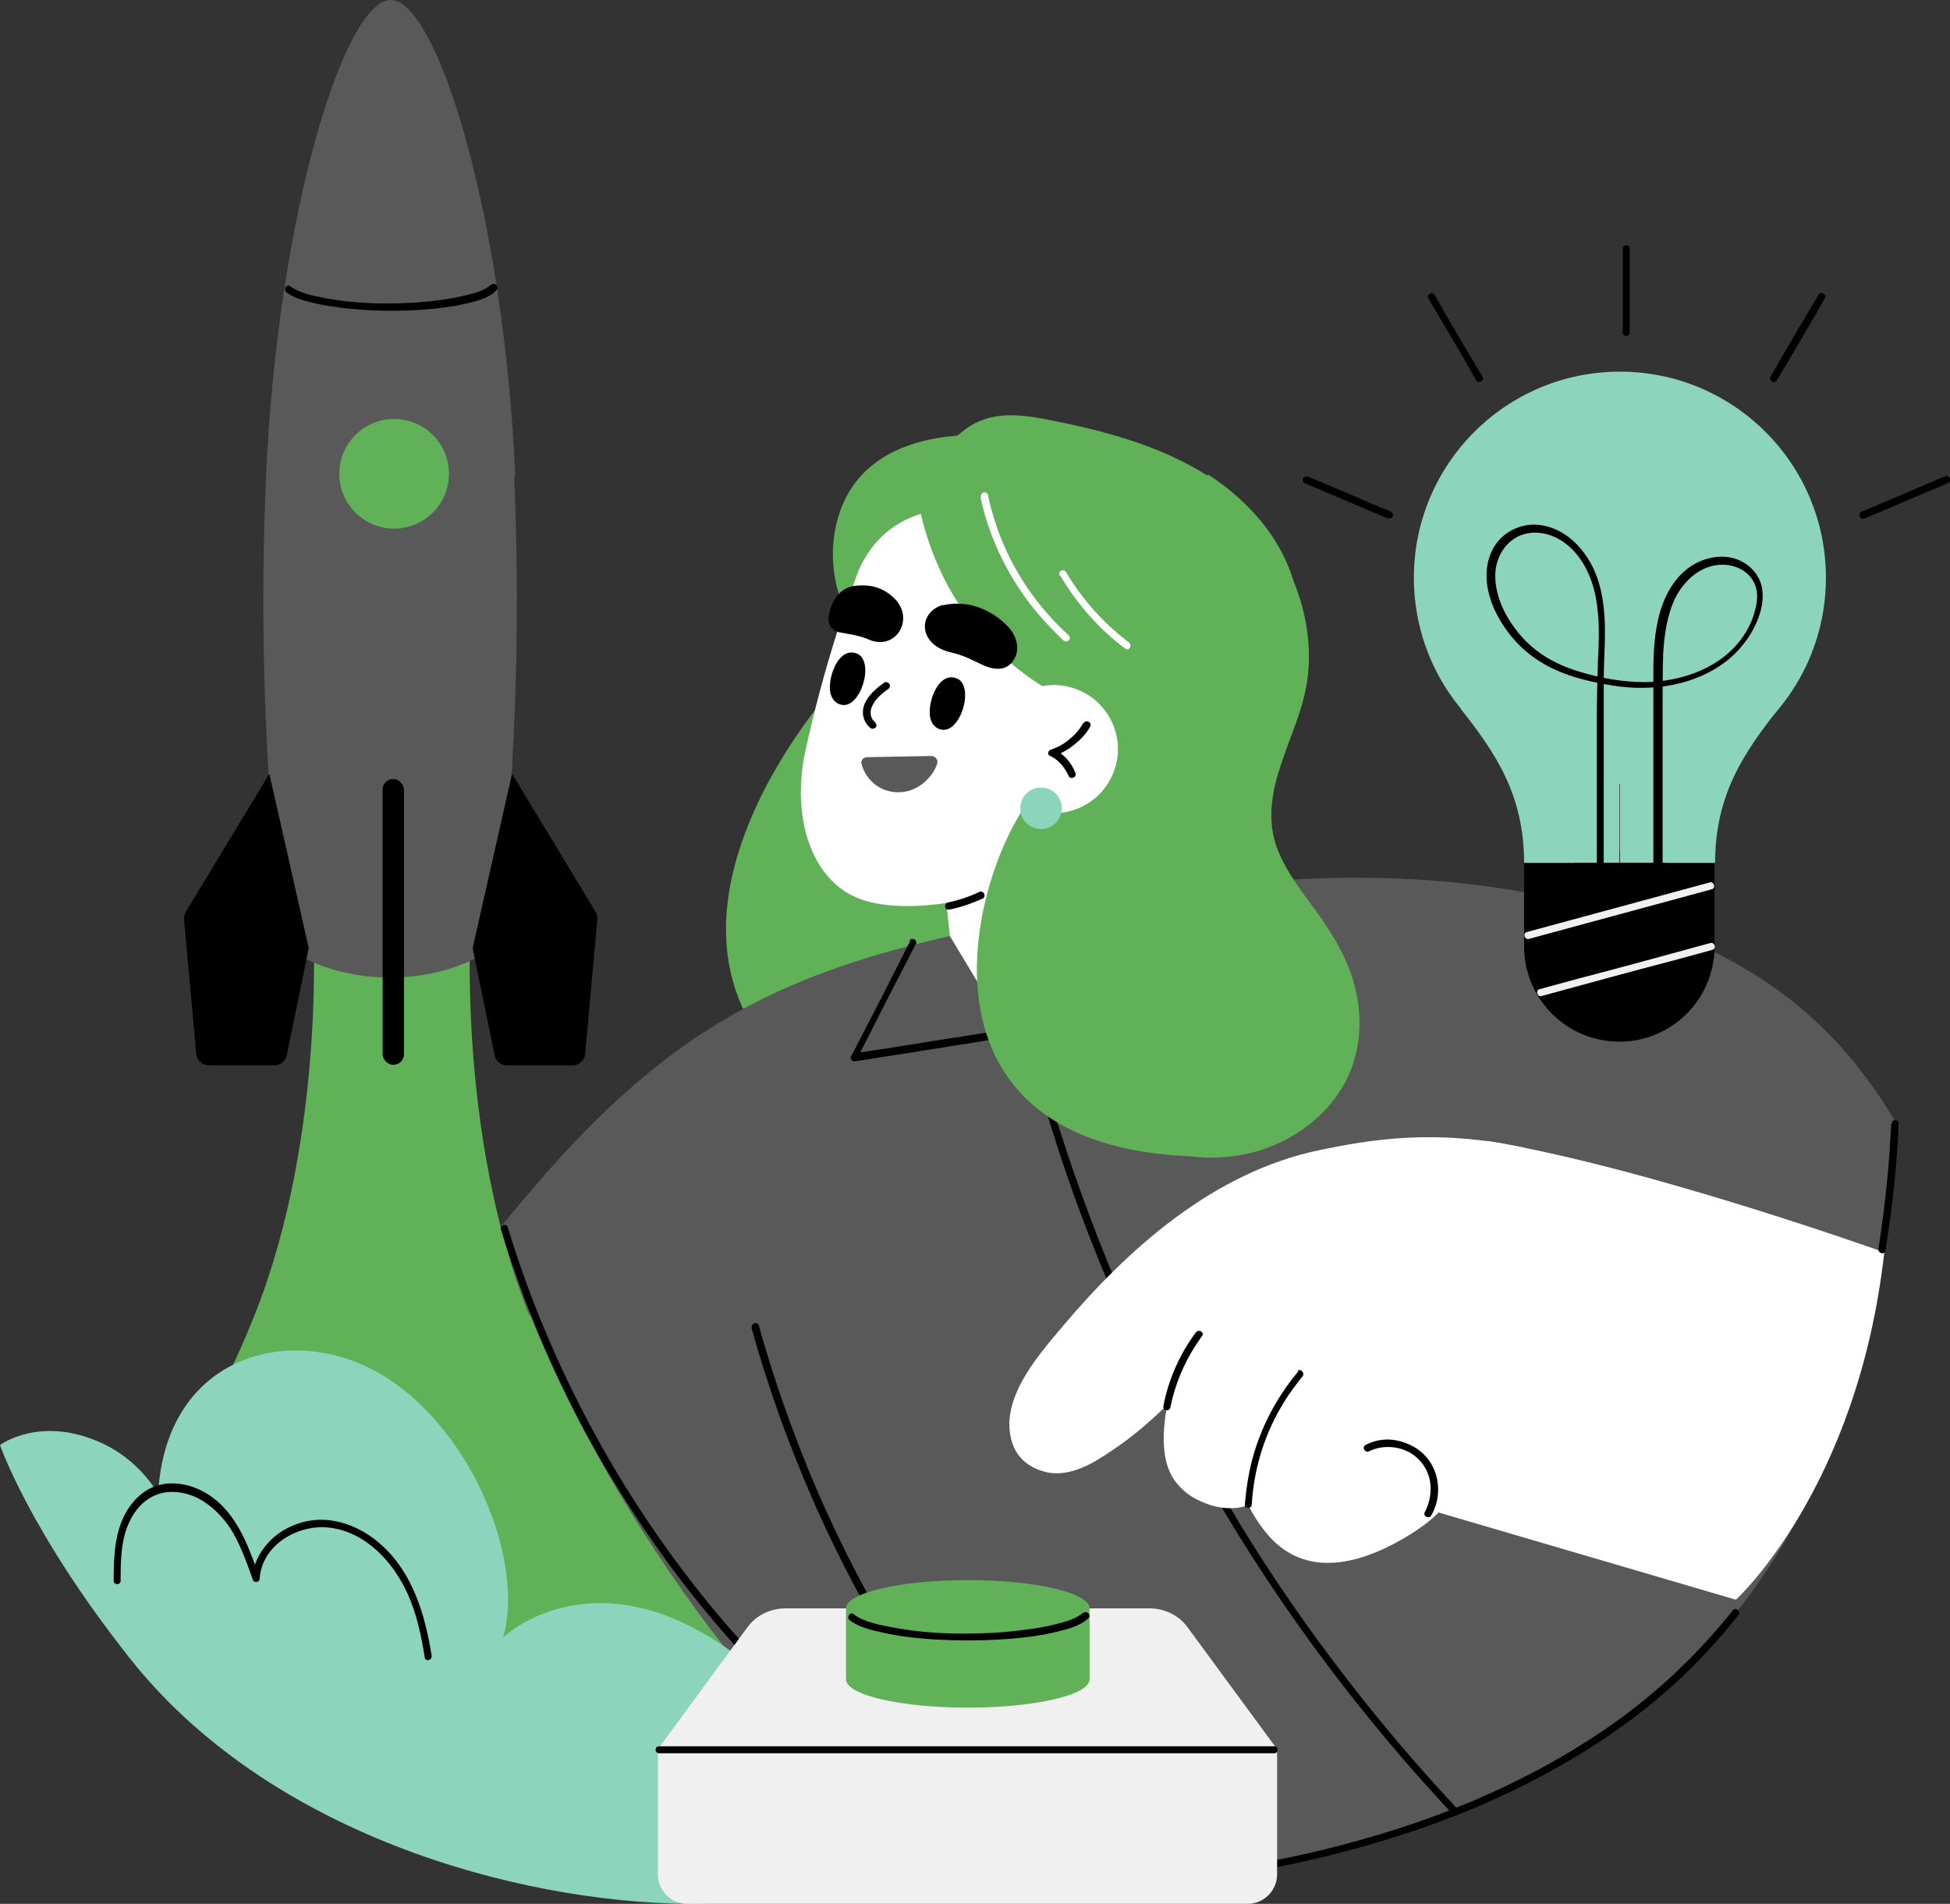
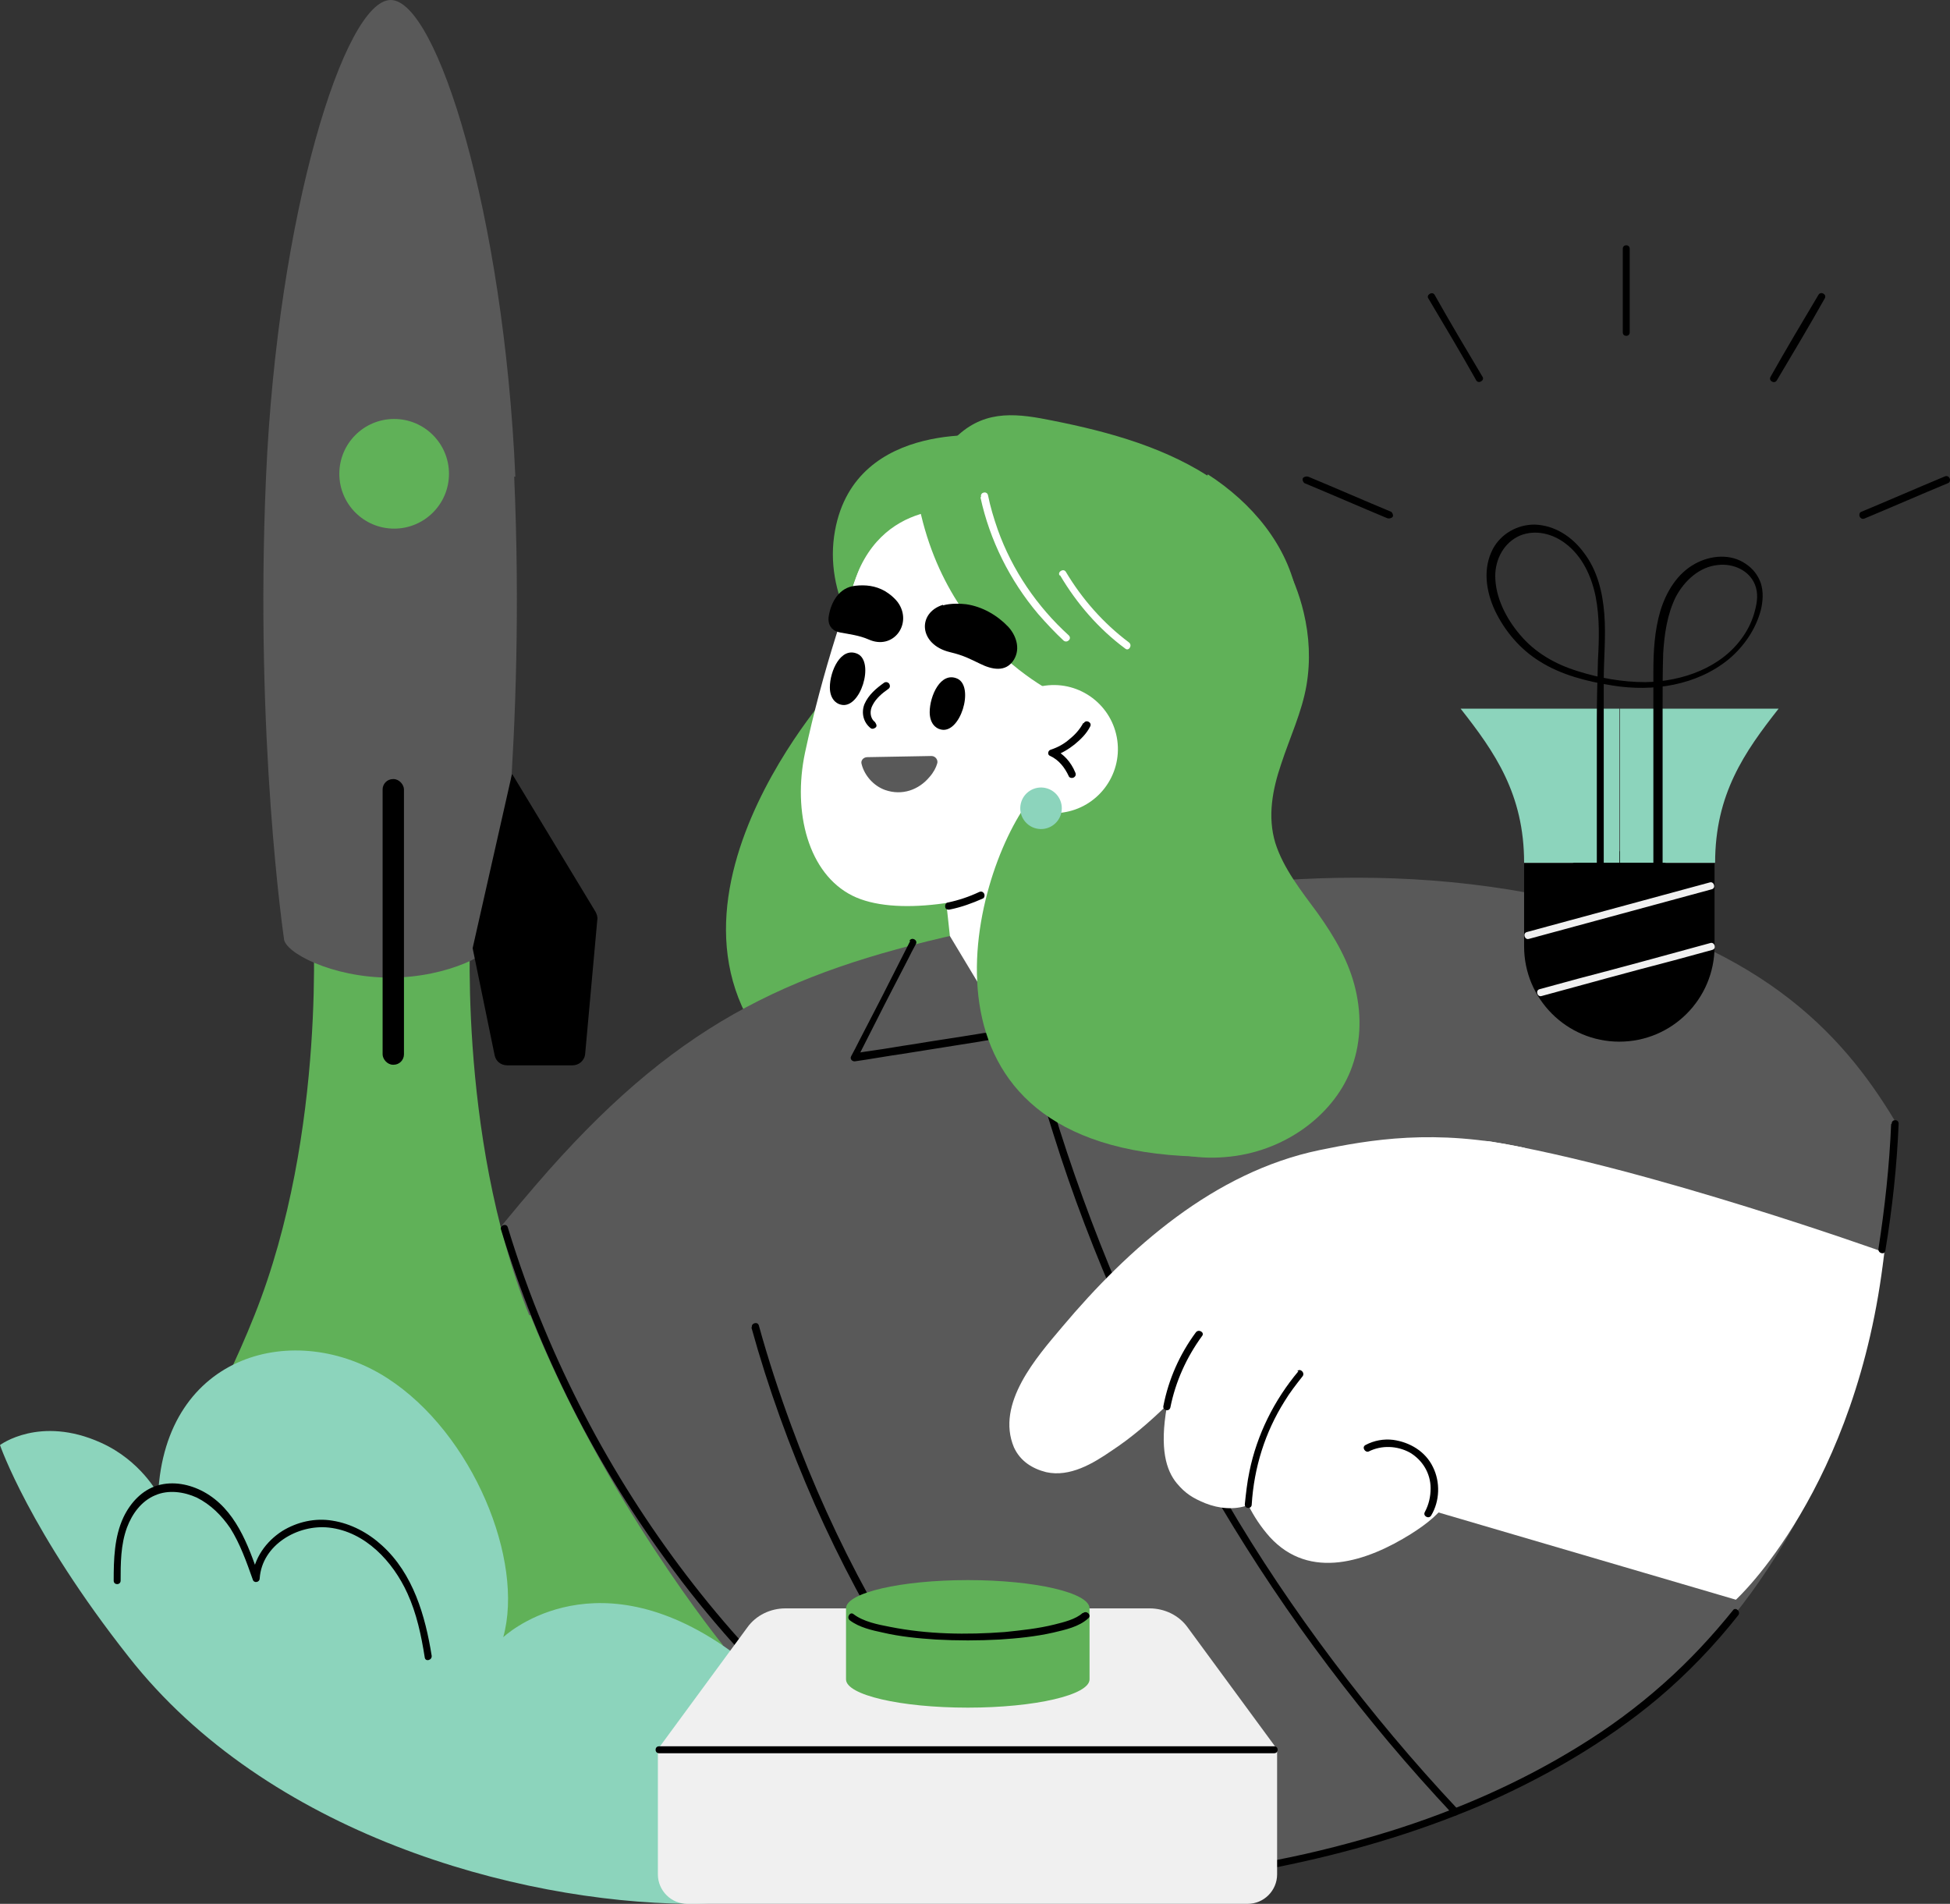
<svg xmlns="http://www.w3.org/2000/svg" id="_x3C_Layer_x3E_" version="1.1" viewBox="0 0 337.9 329.9">
  <rect x="0" y="0" width="337.9" height="329.9" fill="#333333" stroke="none" />
  <defs>
    <style>
      .st0 {
        fill: #595959;
      }

      .st1 {
        fill: #8cd4bc;
      }

      .st2 {
        fill: #60b158;
      }

      .st3 {
        fill: #fff;
      }

      .st4 {
        fill: #f0f0f0;
      }
    </style>
  </defs>
  <path class="st2" d="M144.3,119.3s-39.4,43.4-3.2,69.9c13.4,9.8,71.1,4.6,61.5-16.4-9.6-21-40.8-52.4-40.8-52.4l-17.5-1.1Z" />
  <path class="st2" d="M172.7,75.6s-24.4-3.3-28,16.3c-4.1,22.2,26.4,39.6,26.4,39.6l18.9-50-17.3-6Z" />
  <path class="st0" d="M166.2,161.7c32.2-7.2,65.9-13.8,102.1-6.3,36.2,7.5,50.8,23.4,60.1,38.9,0,0,2.2,68.9-48.1,104.7-50.3,35.8-128.2,30.5-163.2,23.4-35-7.1-77.5-41.6-77.5-41.6,0,0,24-41.5,53.2-75.4,23.8-27.7,43.1-36.8,73.5-43.6Z" />
  <path d="M174.2,164.1c2.1,10.9,4.9,21.7,8.3,32.3,3.3,10.6,7.3,21,11.8,31.1,4.5,10.2,9.6,20.2,15.1,29.8,5.6,9.7,11.7,19.1,18.3,28.1,6.6,9,13.7,17.7,21.2,25.9.9,1,1.9,2,2.8,3.1.6.6,1.4-.3.9-.9-7.7-8.2-14.9-16.8-21.6-25.7-6.7-8.9-12.9-18.1-18.5-27.7-5.7-9.5-10.8-19.3-15.4-29.4-4.6-10.1-8.7-20.5-12.2-31-3.5-10.5-6.3-21.1-8.6-31.9-.3-1.3-.6-2.7-.8-4-.2-.8-1.4-.5-1.2.3h0Z" />
  <path d="M130.2,230c2.9,10.5,6.6,20.7,11,30.7,4.4,9.9,9.5,19.5,15.3,28.6,3.3,5.2,6.8,10.2,10.5,15,.5.6,1.6,0,1.1-.6-6.5-8.6-12.4-17.7-17.6-27.2-5.2-9.5-9.7-19.4-13.4-29.5-2.1-5.7-4-11.5-5.6-17.3-.2-.8-1.4-.4-1.2.3h0Z" />
  <path d="M157.7,163.1c-1.1,2.2-2.3,4.5-3.4,6.7-1.8,3.6-3.7,7.2-5.5,10.7-.4.8-.8,1.6-1.3,2.5-.3.5.2,1,.7.9,2.8-.4,5.5-.9,8.3-1.3,4.4-.7,8.8-1.4,13.2-2.1,1-.2,2-.3,3-.5-.2,0-.3,0-.5,0,2.4,1.4,4.9,2.7,7.3,4.1,3.9,2.2,7.7,4.3,11.6,6.5.9.5,1.8,1,2.7,1.5.3.2.8,0,.9-.4.6-3.3,1.2-6.6,1.8-9.8,1-5.2,2-10.4,2.9-15.7.2-1.2.4-2.4.7-3.6.1-.8-1.1-1.1-1.2-.3-.6,3.3-1.2,6.6-1.8,9.8-1,5.2-2,10.4-2.9,15.7-.2,1.2-.4,2.4-.7,3.6.3-.1.6-.2.9-.4-2.5-1.4-4.9-2.8-7.4-4.2-3.9-2.2-7.8-4.4-11.6-6.6-.8-.5-1.6-1-2.5-1.4-.3-.1-.6,0-.9,0-.5,0-1,.2-1.5.2-4.2.7-8.4,1.3-12.6,2-2.1.3-4.2.7-6.4,1-1.2.2-2.4.3-3.5.6,0,0-.1,0-.2,0,.2.3.5.6.7.9,1.1-2.2,2.3-4.5,3.4-6.7,1.8-3.6,3.7-7.2,5.5-10.7.4-.8.8-1.6,1.3-2.5.4-.7-.7-1.3-1.1-.6h0Z" />
  <path class="st3" d="M326.5,217s-40.7-14.6-68.2-19.2c-16-2.7-13.4,63-13.4,63l55.9,16.4s21.1-19.2,25.7-60.1Z" />
  <path class="st3" d="M206.8,87.1c-13.5-17.4-45.6-18.6-54.7,3.2-5.3,12.7-9.7,26.6-12.6,40.1-2.2,10.4.6,21,8.2,24.8,7.2,3.6,21.2,1.5,33-3.5,11.1-4.8,16.6-10,24.2-18,15-15.8,11.9-33.7,1.9-46.5Z" />
  <path class="st2" d="M212.3,200.5c-10.3.9-19.9-4.3-25.9-10.9-7.1-8-8.8-18.1-9-27.5-.2-9.7.8-19.4,3.1-28.8,2.3-9.4,6.1-18.5,11.9-26.8,5.4-7.8,13-15.1,23.8-18,4.9,5.2,8.2,11.3,9.7,17.6,1,4.2,1.2,8.4.5,12.6-.8,4.7-2.9,9.1-4.4,13.7-1.5,4.4-2.4,9.1-1,13.7,1.4,4.4,4.5,8.3,7.3,12.1,3,4.2,5.5,8.5,6.6,13.3,1.1,4.7.9,9.6-.9,14.1-3.1,7.7-11.5,14.1-21.7,14.9Z" />
  <path class="st2" d="M185.6,121.5s-24.5-9.3-27.3-40.4l5.1-3.9,12.2-1.9,17.8,21.4.4,20.7-8.2,4Z" />
  <path class="st2" d="M167.7,88.4s-15.5-2.7-20.1,13.8c0,0-2.4-9.8,1.1-16.5,3.4-6.7,15.9-8.5,15.9-8.5l3.1,11.2Z" />
  <path class="st0" d="M149.3,132.4c-.2-.6.3-1.2,1-1.2l11.1-.2c.7,0,1.2.7,1,1.3-.2.7-.6,1.5-1.3,2.3-1.9,2.3-4.8,3.3-7.7,2.3-2-.7-3.6-2.5-4.1-4.5Z" />
  <path class="st2" d="M209.2,82.4c-8.5-5.4-18.7-8-28.8-9.9-6.1-1.1-11.3-1-16.1,4.7-4.9,5.8-5,12.4-2.2,17.8,3.2,6.2,9.5,11.1,16.2,13.9,3.1,1.3,6.5,2.1,10,2.4-.6,10.7.1,21.4,2.4,31.7.6,3,1.4,5.9,2.3,8.8,0,0,0,0,0,0-.9.7.2,1.9,1,1.2,8.5-6.6,17.2-13.6,23.4-22.4,5.6-8,9.1-17.8,7.4-27.1-1.6-9-7.9-16.4-15.5-21.3Z" />
  <path class="st3" d="M169.9,86.2c1.6,7.4,5.1,14.4,10,20.2,1.4,1.6,2.9,3.2,4.4,4.6.6.5,1.5-.3.9-.9-5.5-5-9.8-11.3-12.3-18.3-.7-2-1.3-4-1.7-6-.2-.8-1.4-.5-1.2.3h0Z" />
  <path class="st3" d="M183.7,99.7c2.9,4.9,6.7,9.3,11.3,12.7.6.5,1.3-.6.6-1.1-4.4-3.3-8.1-7.5-10.9-12.2-.4-.7-1.5,0-1.1.6h0Z" />
  <polygon class="st3" points="192 143.4 192 169.6 175 179.5 164.6 162.2 161.8 136.4 192 143.4" />
  <path class="st2" d="M178.5,138.5c-10.4,13.5-22.6,60.4,28.7,61.9l1.9-45.9-15.7-28.1s-12,8.3-14.9,12Z" />
  <path d="M163.4,104.9c1.4-.4,3.1-.3,4-.2,2.8.4,5.4,1.9,7.3,3.9,1.3,1.4,2.2,3.7,1,5.7-1.4,2.3-3.9,1.7-5.9.7-1.7-.8-2.7-1.4-5.2-2-5.4-1.3-5.7-6.8-1.2-8.2Z" />
  <path d="M144.1,108.9s0,0,0-.1c-.5-.5-.6-1.3-.5-2,.4-2.5,1.8-5,4.6-5.3,1.8-.2,3.5,0,5.1.9.7.4,1.9,1.3,2.5,2.3,2.2,3.6-1.1,8-5.3,6.1-1.6-.7-3.3-.9-4.9-1.2-.5-.1-1.1-.3-1.4-.7Z" />
  <circle class="st3" cx="182.7" cy="129.7" r="11.1" transform="translate(-16 26.1) rotate(-7.8)" />
  <circle class="st1" cx="180.4" cy="140.1" r="3.6" transform="translate(2.8 283.7) rotate(-76.8)" />
  <path d="M163,126.4c-.9-.2-1.9-1.1-1.9-3,0-2.8,1.9-7.1,4.8-5.8,3,1.4.5,9.7-2.9,8.8Z" />
  <path d="M145.7,122.1c-.9-.2-1.9-1.1-1.9-3,0-2.8,1.9-7.1,4.8-5.8,3,1.4.5,9.7-2.9,8.8Z" />
  <path d="M169.6,154.6c-1.7.8-3.5,1.4-5.4,1.8-.3,0-.5.5-.4.8,0,.3.4.5.8.4,2-.4,3.9-1.1,5.7-1.9.3-.1.4-.6.2-.9-.2-.3-.5-.4-.9-.2h0Z" />
  <path d="M187.7,125.3c-.6,1.1-1.4,2-2.4,2.8-.9.8-2,1.4-3.2,1.8-.5.1-.7.9-.1,1.1,1.5.7,2.5,2,3.2,3.5.1.3.6.4.9.2.3-.2.4-.5.2-.9-.7-1.7-2-3.2-3.6-3.9,0,.4,0,.8-.1,1.1,1.3-.4,2.6-1.2,3.6-2,1.1-.9,2.1-1.9,2.7-3.1.4-.7-.7-1.3-1.1-.6h0Z" />
  <path class="st2" d="M91.7,227.9c-12.7-31.8-10.1-69.3-10.1-69.3h-27.4s2.6,37.5-10.1,69.3c-12.7,31.8-24.8,36.9-24.8,36.9,0,0,23.5,25.3,48.7,25.3s57.3-5,57.3-5c0,0-20.7-25.4-33.4-57.2Z" />
  <path class="st3" d="M264.2,198.9c-15.5-3.4-26.9-1.4-35.6.4-18.2,3.8-33,16.9-44.6,30.7-4.3,5.1-11.5,13.2-8.3,20.8,1.1,2.4,3.2,3.7,5.6,4.3,4.1.9,8.1-1.5,11.3-3.7,3.5-2.3,6.6-5,9.6-7.9,0,0,0,.1,0,.2-1.3,7.4-.1,11.1,1.7,13.3,1.5,1.8,2.8,2.6,5,3.5,2.3.9,5,1.2,7.4.3,1,2,2.2,3.8,3.7,5.5,7,7.7,17,4.2,24.5-.5,2.7-1.7,5.3-3.7,6.9-6.5,1.6-2.6,1.9-5.8.9-8.7-1-2.8,22.6-49.2,11.9-51.6Z" />
  <path d="M225,237.6c-4.2,5-7.2,11-8.5,17.4-.4,1.9-.6,3.8-.8,5.7,0,.8,1.2.8,1.2,0,.4-6.4,2.3-12.5,5.7-17.9.9-1.5,2-2.9,3.1-4.3.5-.6-.4-1.5-.9-.9h0Z" />
  <path d="M237.2,251.5c2.2-1.1,4.9-1,7.1.2,2.2,1.3,3.6,3.6,3.6,6.2,0,1.4-.3,2.8-1,4.1-.4.7.7,1.3,1.1.6,1.5-2.5,1.6-5.8.3-8.4-1.3-2.7-4-4.3-6.9-4.7-1.6-.2-3.3.1-4.8.9-.7.4,0,1.4.6,1.1h0Z" />
  <path d="M207.2,230.9c-2.8,3.8-4.7,8.1-5.6,12.7-.2.8,1,1.1,1.2.3.9-4.5,2.8-8.7,5.5-12.4.5-.6-.6-1.3-1.1-.6h0Z" />
  <path d="M151.6,125.1c-.9-.7-.9-2-.4-2.9.6-1.2,1.7-2.1,2.7-2.8.3-.2.4-.5.2-.9-.2-.3-.6-.4-.9-.2-1.4,1-2.7,2.1-3.4,3.7-.6,1.5-.2,3.2,1.1,4.2.3.2.7,0,.9-.2.2-.3,0-.6-.2-.9h0Z" />
  <path class="st0" d="M89.3,82.6C87.3,37.1,75.7,0,67.7,0s-19.6,37.1-21.6,82.6c-2,45.5,3.1,80,3.1,80,0,2.4,8.3,6.8,18.4,6.8s18.4-4.4,18.4-6.8c0,0,5.1-34.5,3.1-80Z" />
-   <path d="M85.1,49.3c-1,1-2.8,1.5-4.1,1.8-2.4.6-5,1-7.5,1.2-5.8.5-11.8.4-17.5-.7-1.9-.4-4.1-.8-5.7-2-.7-.5-1.3.6-.6,1.1,1.5,1.1,3.4,1.5,5.1,1.9,2.7.6,5.5.9,8.2,1.1,3.3.2,6.5.2,9.8,0,2.7-.2,5.4-.5,8-1.1,1.7-.4,3.9-.9,5.2-2.3.6-.6-.3-1.5-.9-.9h0Z" />
  <path d="M88.8,134.2l14.4,23.8c.2.4.4.9.3,1.4l-2.1,23.2c-.1,1.2-1.1,2-2.2,2h-11.3c-1.1,0-2-.7-2.2-1.8l-3.8-18.5,6.8-30.1Z" />
-   <path d="M46.6,134.2l-14.4,23.8c-.2.4-.4.9-.3,1.4l2.1,23.2c.1,1.2,1.1,2,2.2,2h11.3c1.1,0,2-.7,2.2-1.8l3.8-18.5-6.8-30.1Z" />
  <rect x="66.3" y="135" width="3.7" height="49.5" rx="1.8" ry="1.8" />
  <circle class="st2" cx="68.3" cy="82.1" r="9.5" />
  <path class="st1" d="M27.4,259c1.2-24.6,23.9-30.4,39.7-20.2,14.9,9.6,23.8,31.7,20.1,44.9,0,0,14.9-14.2,38,1.4,23.1,15.6,23.9,45.2-6,44.8-29.9-.3-72.9-12.2-96.9-42.8C5.1,265.3,0,250.4,0,250.4c0,0,6.9-5.2,17.5-.4,6.9,3.1,9.9,8.9,9.9,8.9Z" />
  <g>
    <circle cx="280.6" cy="164" r="16.5" />
-     <circle class="st1" cx="280.7" cy="100.1" r="35.7" />
    <path class="st1" d="M253.1,122.8c5.9,7.5,11,14.8,11,26.7h16.5v-26.7h-27.5Z" />
    <path class="st1" d="M308.2,122.8c-5.9,7.5-11,14.8-11,26.7h-16.5v-26.7h27.5Z" />
    <rect x="264.1" y="149.6" width="33" height="14.4" />
    <path d="M288.1,154.9c0-7.2,0-14.4,0-21.6,0-3.6,0-7.3,0-10.9,0-3.1,0-6.1.1-9.2.2-3.3.7-6.8,2.2-9.8,1.5-2.8,4.1-5.2,7.3-5.5,2.6-.3,5.4.9,6.4,3.4.6,1.5.4,3,0,4.5-.4,1.6-1.1,3.1-2,4.4-3.7,5.5-10.6,7.9-17,8-3.9,0-7.9-.7-11.7-1.9-3.9-1.2-7.4-3.2-10-6.3-2.4-2.8-4.3-6.5-4.3-10.2,0-2.9,1.5-5.8,4.3-7,2.7-1.1,5.7-.3,7.9,1.4,2.9,2.2,4.5,5.7,5.2,9.2.7,3.6.6,7.3.4,10.9-.1,3.5-.2,7-.2,10.4,0,7.8,0,15.6,0,23.3,0,1.6,0,3.2,0,4.8,0,.8,1.2.8,1.2,0,0-7.9,0-15.9,0-23.8,0-3.7,0-7.4,0-11.1,0-3.8.4-7.7.1-11.5-.3-3.8-1.2-7.6-3.6-10.7-2-2.7-5-4.7-8.5-4.8-3,0-5.8,1.6-7.2,4.2-1.8,3.4-1.2,7.3.3,10.6,1.7,3.6,4.4,6.8,7.8,8.9,3.8,2.4,8.3,3.5,12.7,4.2,6.9,1.1,14.5,0,20.1-4.6,2.6-2.2,4.6-5.1,5.5-8.4.4-1.6.5-3.3,0-4.8-.5-1.4-1.4-2.5-2.6-3.3-2.6-1.8-6.1-1.5-8.8,0-3.1,1.7-5,4.9-6,8.2-1,3.4-1.2,7-1.2,10.5,0,3.3,0,6.6,0,9.9,0,7.9,0,15.7,0,23.6,0,1.6,0,3.2,0,4.8,0,.8,1.3.8,1.2,0h0Z" />
    <path d="M323.2,89.8c4.8-2,9.6-4.1,14.4-6.1.3-.1.4-.6.2-.9-.2-.3-.5-.4-.9-.2-4.8,2-9.6,4.1-14.4,6.1-.3.1-.4.6-.2.9.2.3.5.4.9.2h0Z" />
    <path d="M307.9,65.9c2.8-4.7,5.6-9.4,8.3-14.2.4-.7-.7-1.3-1.1-.6-2.8,4.7-5.6,9.4-8.3,14.2-.4.7.7,1.3,1.1.6h0Z" />
    <path d="M256.9,65.3c-2.8-4.7-5.6-9.4-8.3-14.2-.4-.7-1.5,0-1.1.6,2.8,4.7,5.6,9.4,8.3,14.2.4.7,1.5,0,1.1-.6h0Z" />
    <path d="M241.1,88.7c-4.8-2-9.6-4.1-14.4-6.1-.3-.1-.7,0-.9.2-.2.3,0,.7.2.9,4.8,2,9.6,4.1,14.4,6.1.3.1.7,0,.9-.2.2-.3,0-.7-.2-.9h0Z" />
    <path d="M281.2,43.1v14.5c0,.8,1.2.8,1.2,0v-14.5c0-.8-1.2-.8-1.2,0h0Z" />
    <path class="st4" d="M267.1,172.6c7.7-2.1,15.3-4.2,23-6.2,2.2-.6,4.4-1.2,6.6-1.8.8-.2.4-1.4-.3-1.2-7.7,2.1-15.3,4.2-23,6.2-2.2.6-4.4,1.2-6.6,1.8-.8.2-.4,1.4.3,1.2h0Z" />
    <path class="st4" d="M264.9,162.7c8.2-2.2,16.5-4.5,24.7-6.7,2.3-.6,4.7-1.3,7-1.9.8-.2.4-1.4-.3-1.2-8.2,2.2-16.5,4.5-24.7,6.7-2.3.6-4.7,1.3-7,1.9-.8.2-.4,1.4.3,1.2h0Z" />
  </g>
  <path d="M300.4,278.9c-3.7,4.6-7.7,8.9-12.1,12.8-4.6,4.1-9.5,7.7-14.7,10.9-10.2,6.3-21.2,11.1-32.7,14.7-6.5,2-13,3.7-19.7,5-.8.2-.5,1.4.3,1.2,11.9-2.4,23.6-5.8,34.7-10.5,11.1-4.8,21.8-10.9,31.1-18.7,5.1-4.3,9.8-9.2,13.9-14.4.5-.6-.4-1.5-.9-.9h0Z" />
  <path d="M86.8,213c3.2,10.6,7.4,21,12.4,30.9,5,9.9,10.9,19.3,17.5,28.2,3.7,5,7.7,9.8,11.9,14.4.5.6,1.4-.3.9-.9-7.4-8.1-14.1-16.9-20-26.2-5.9-9.3-11-19.1-15.2-29.2-2.4-5.7-4.5-11.6-6.3-17.5-.2-.8-1.4-.4-1.2.3h0Z" />
  <path d="M20.9,274.1c0-3.2,0-6.4,1.1-9.4.9-2.4,2.5-4.6,4.9-5.6,2.3-1,5-.6,7.2.4,2.4,1.2,4.3,3.1,5.8,5.3,1.7,2.7,2.8,5.8,3.9,8.9.2.7,1.2.5,1.2-.2.4-5.8,6.6-9.4,12-8.8,6.3.7,11.1,5.9,13.6,11.4,1.6,3.5,2.4,7.3,3,11.1.1.8,1.3.5,1.2-.3-1.1-6.9-3.2-14.2-8.6-19.1-2.4-2.2-5.4-3.8-8.6-4.3-3-.5-6.1.2-8.7,1.8-2.8,1.8-4.9,4.7-5.2,8.1.4,0,.8-.1,1.2-.2-1.9-5.5-4.1-11.7-9.6-14.7-2.4-1.3-5.3-1.9-8-1.1-2.7.8-4.7,3-5.9,5.5-1.6,3.4-1.7,7.3-1.7,11,0,.8,1.2.8,1.2,0h0Z" />
  <path d="M327.7,194.8c-.3,7.2-1.1,14.5-2.2,21.6-.1.8,1.1,1.1,1.2.3,1.2-7.3,2-14.6,2.3-22,0-.8-1.2-.8-1.2,0h0Z" />
  <g>
    <path class="st4" d="M199.2,278.7h-63.1c-2.6,0-5.1,1.2-6.6,3.3l-15.5,21.1v21.7c0,2.8,2.3,5.1,5.1,5.1h97.1c2.8,0,5.1-2.3,5.1-5.1v-21.7l-15.5-21.1c-1.5-2.1-4-3.3-6.6-3.3Z" />
    <path class="st2" d="M167.7,273.8c-11.6,0-21.1,2.2-21.1,4.9v12.3c0,2.7,9.4,4.9,21.1,4.9s21.1-2.2,21.1-4.9v-12.3c0-2.7-9.4-4.9-21.1-4.9Z" />
    <path d="M114.2,303.8h106.6c.8,0,.8-1.2,0-1.2h-106.6c-.8,0-.8,1.2,0,1.2h0Z" />
    <path d="M187.6,279.5c-1.2,1.1-3.3,1.6-4.9,2-2.8.7-5.7,1-8.6,1.3-6.6.5-13.4.4-19.9-.9-2.1-.4-4.6-.9-6.3-2.2-.6-.5-1.3.6-.6,1.1,1.6,1.2,3.8,1.7,5.7,2.1,3,.7,6.1,1,9.2,1.2,3.7.2,7.3.2,11,0,3.1-.2,6.2-.5,9.3-1.2,2.1-.5,4.5-1,6.1-2.5.6-.5-.3-1.4-.9-.9h0Z" />
  </g>
</svg>